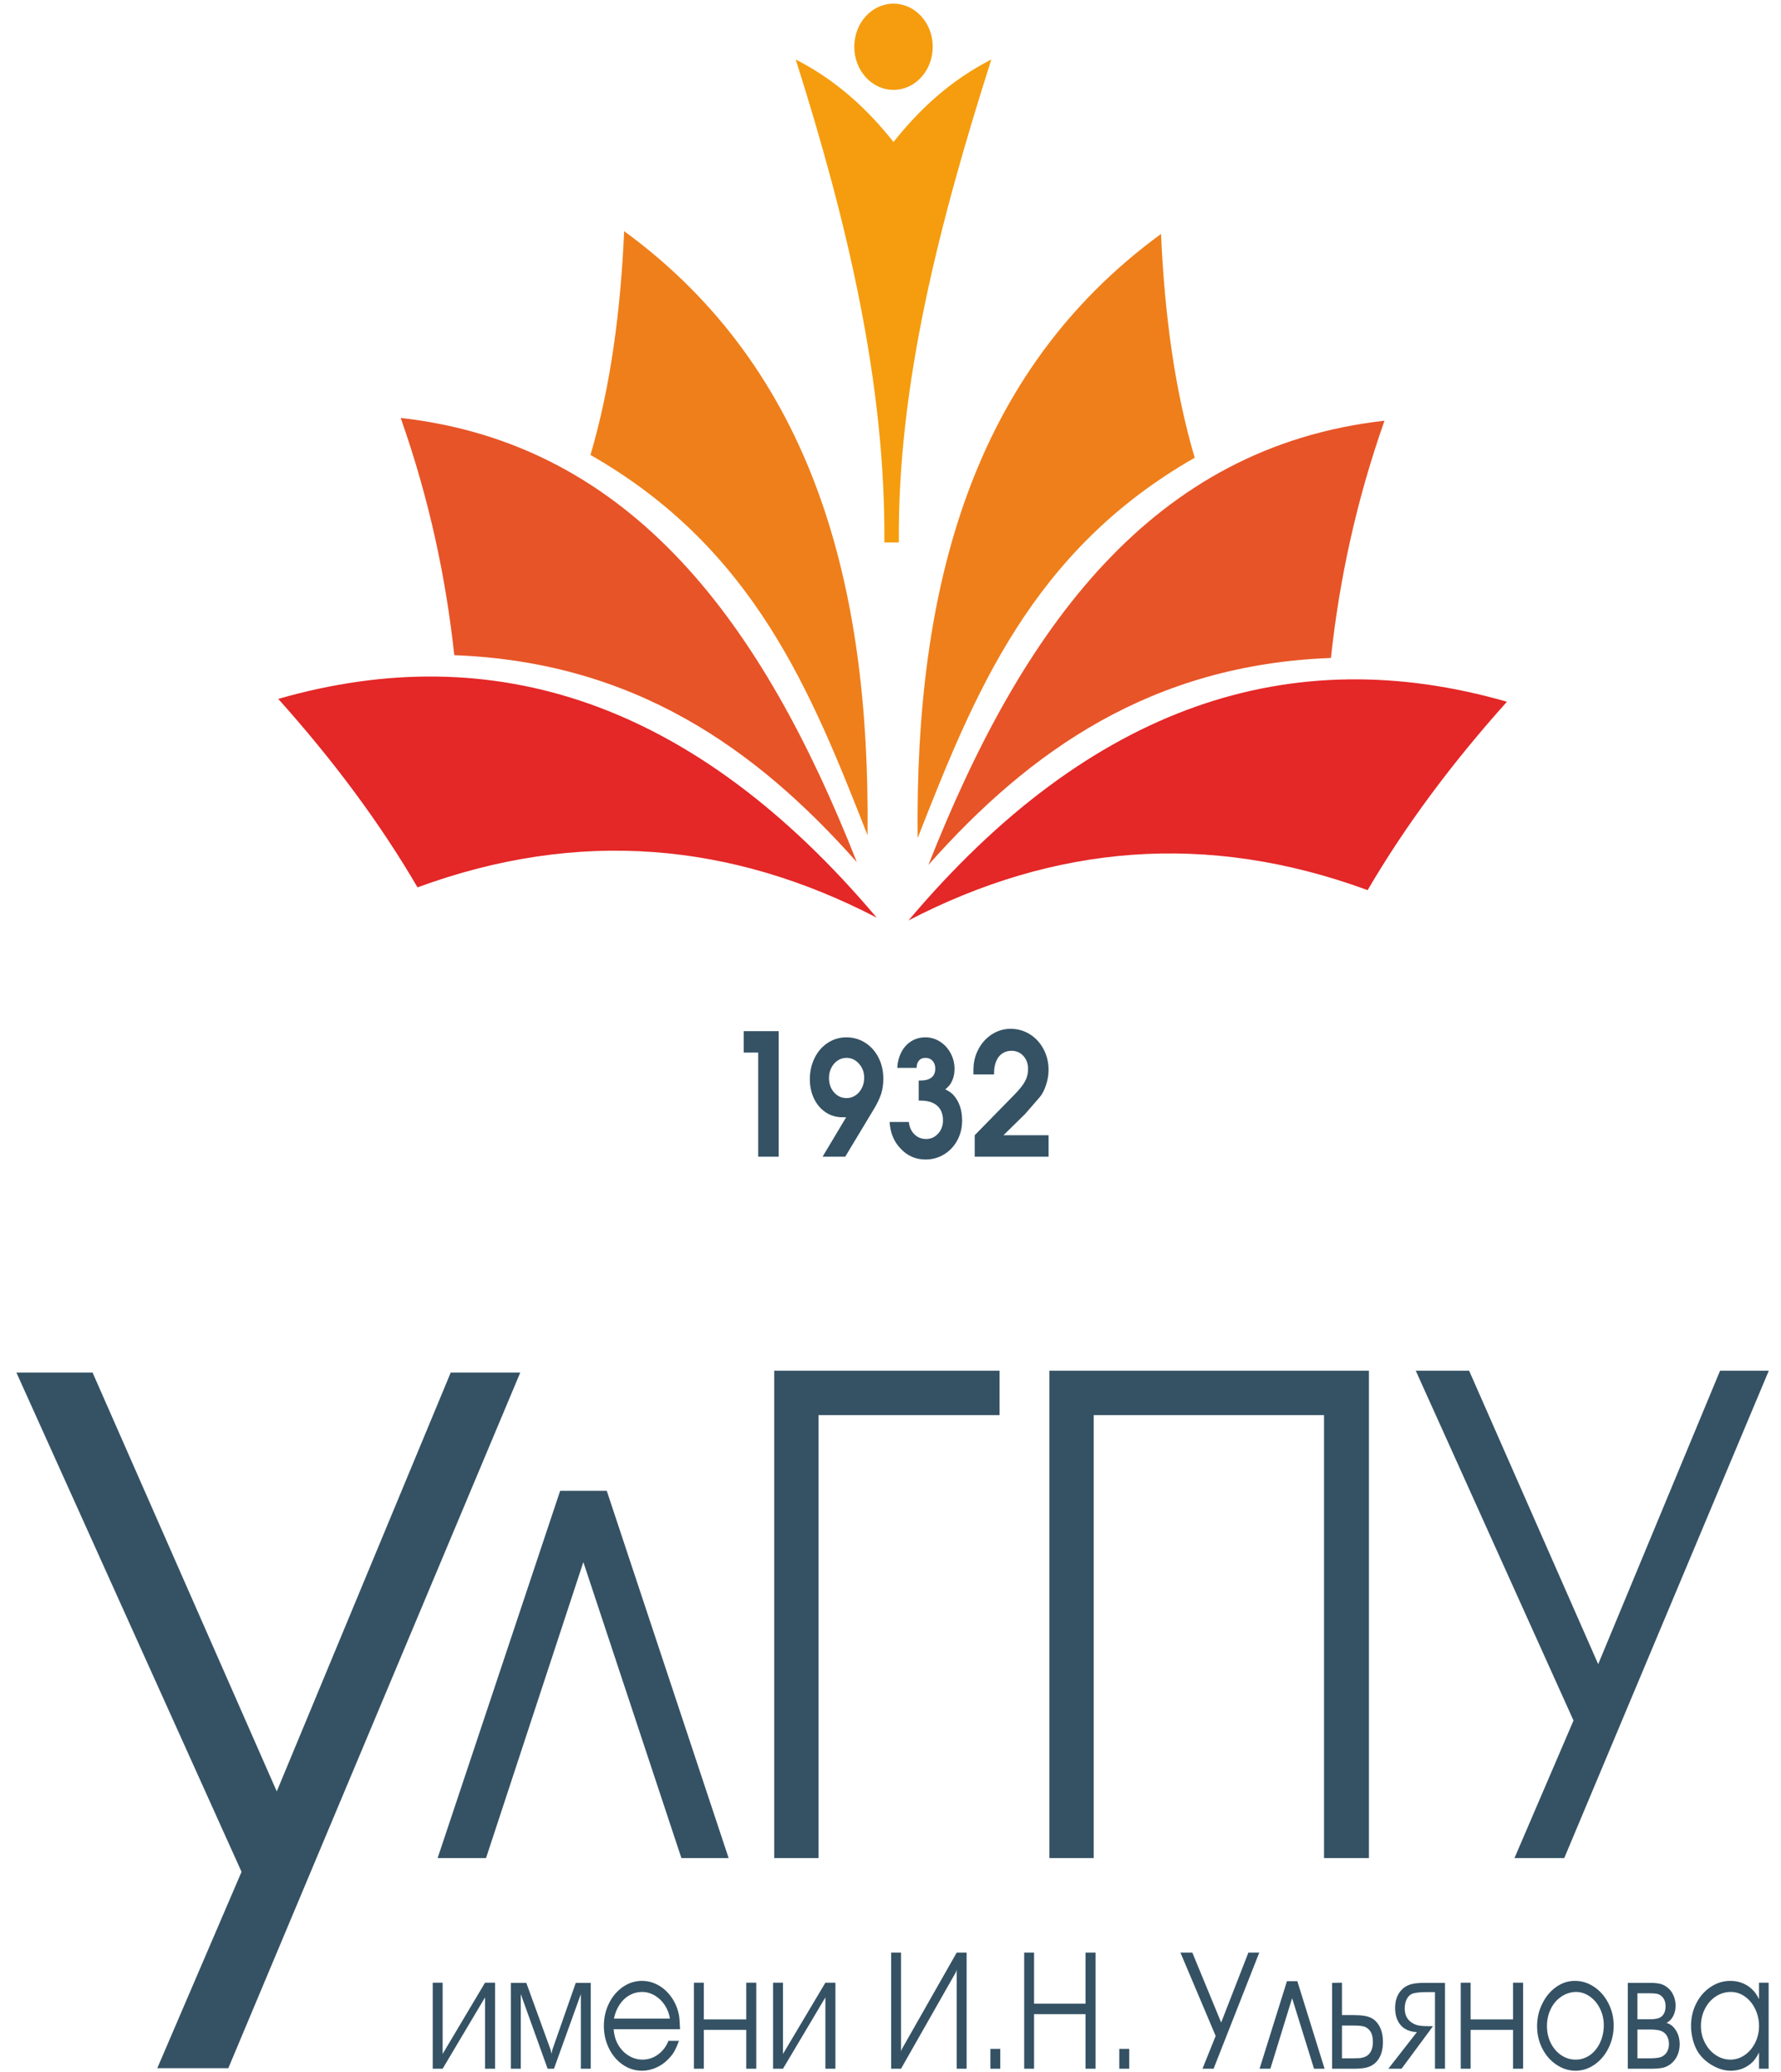
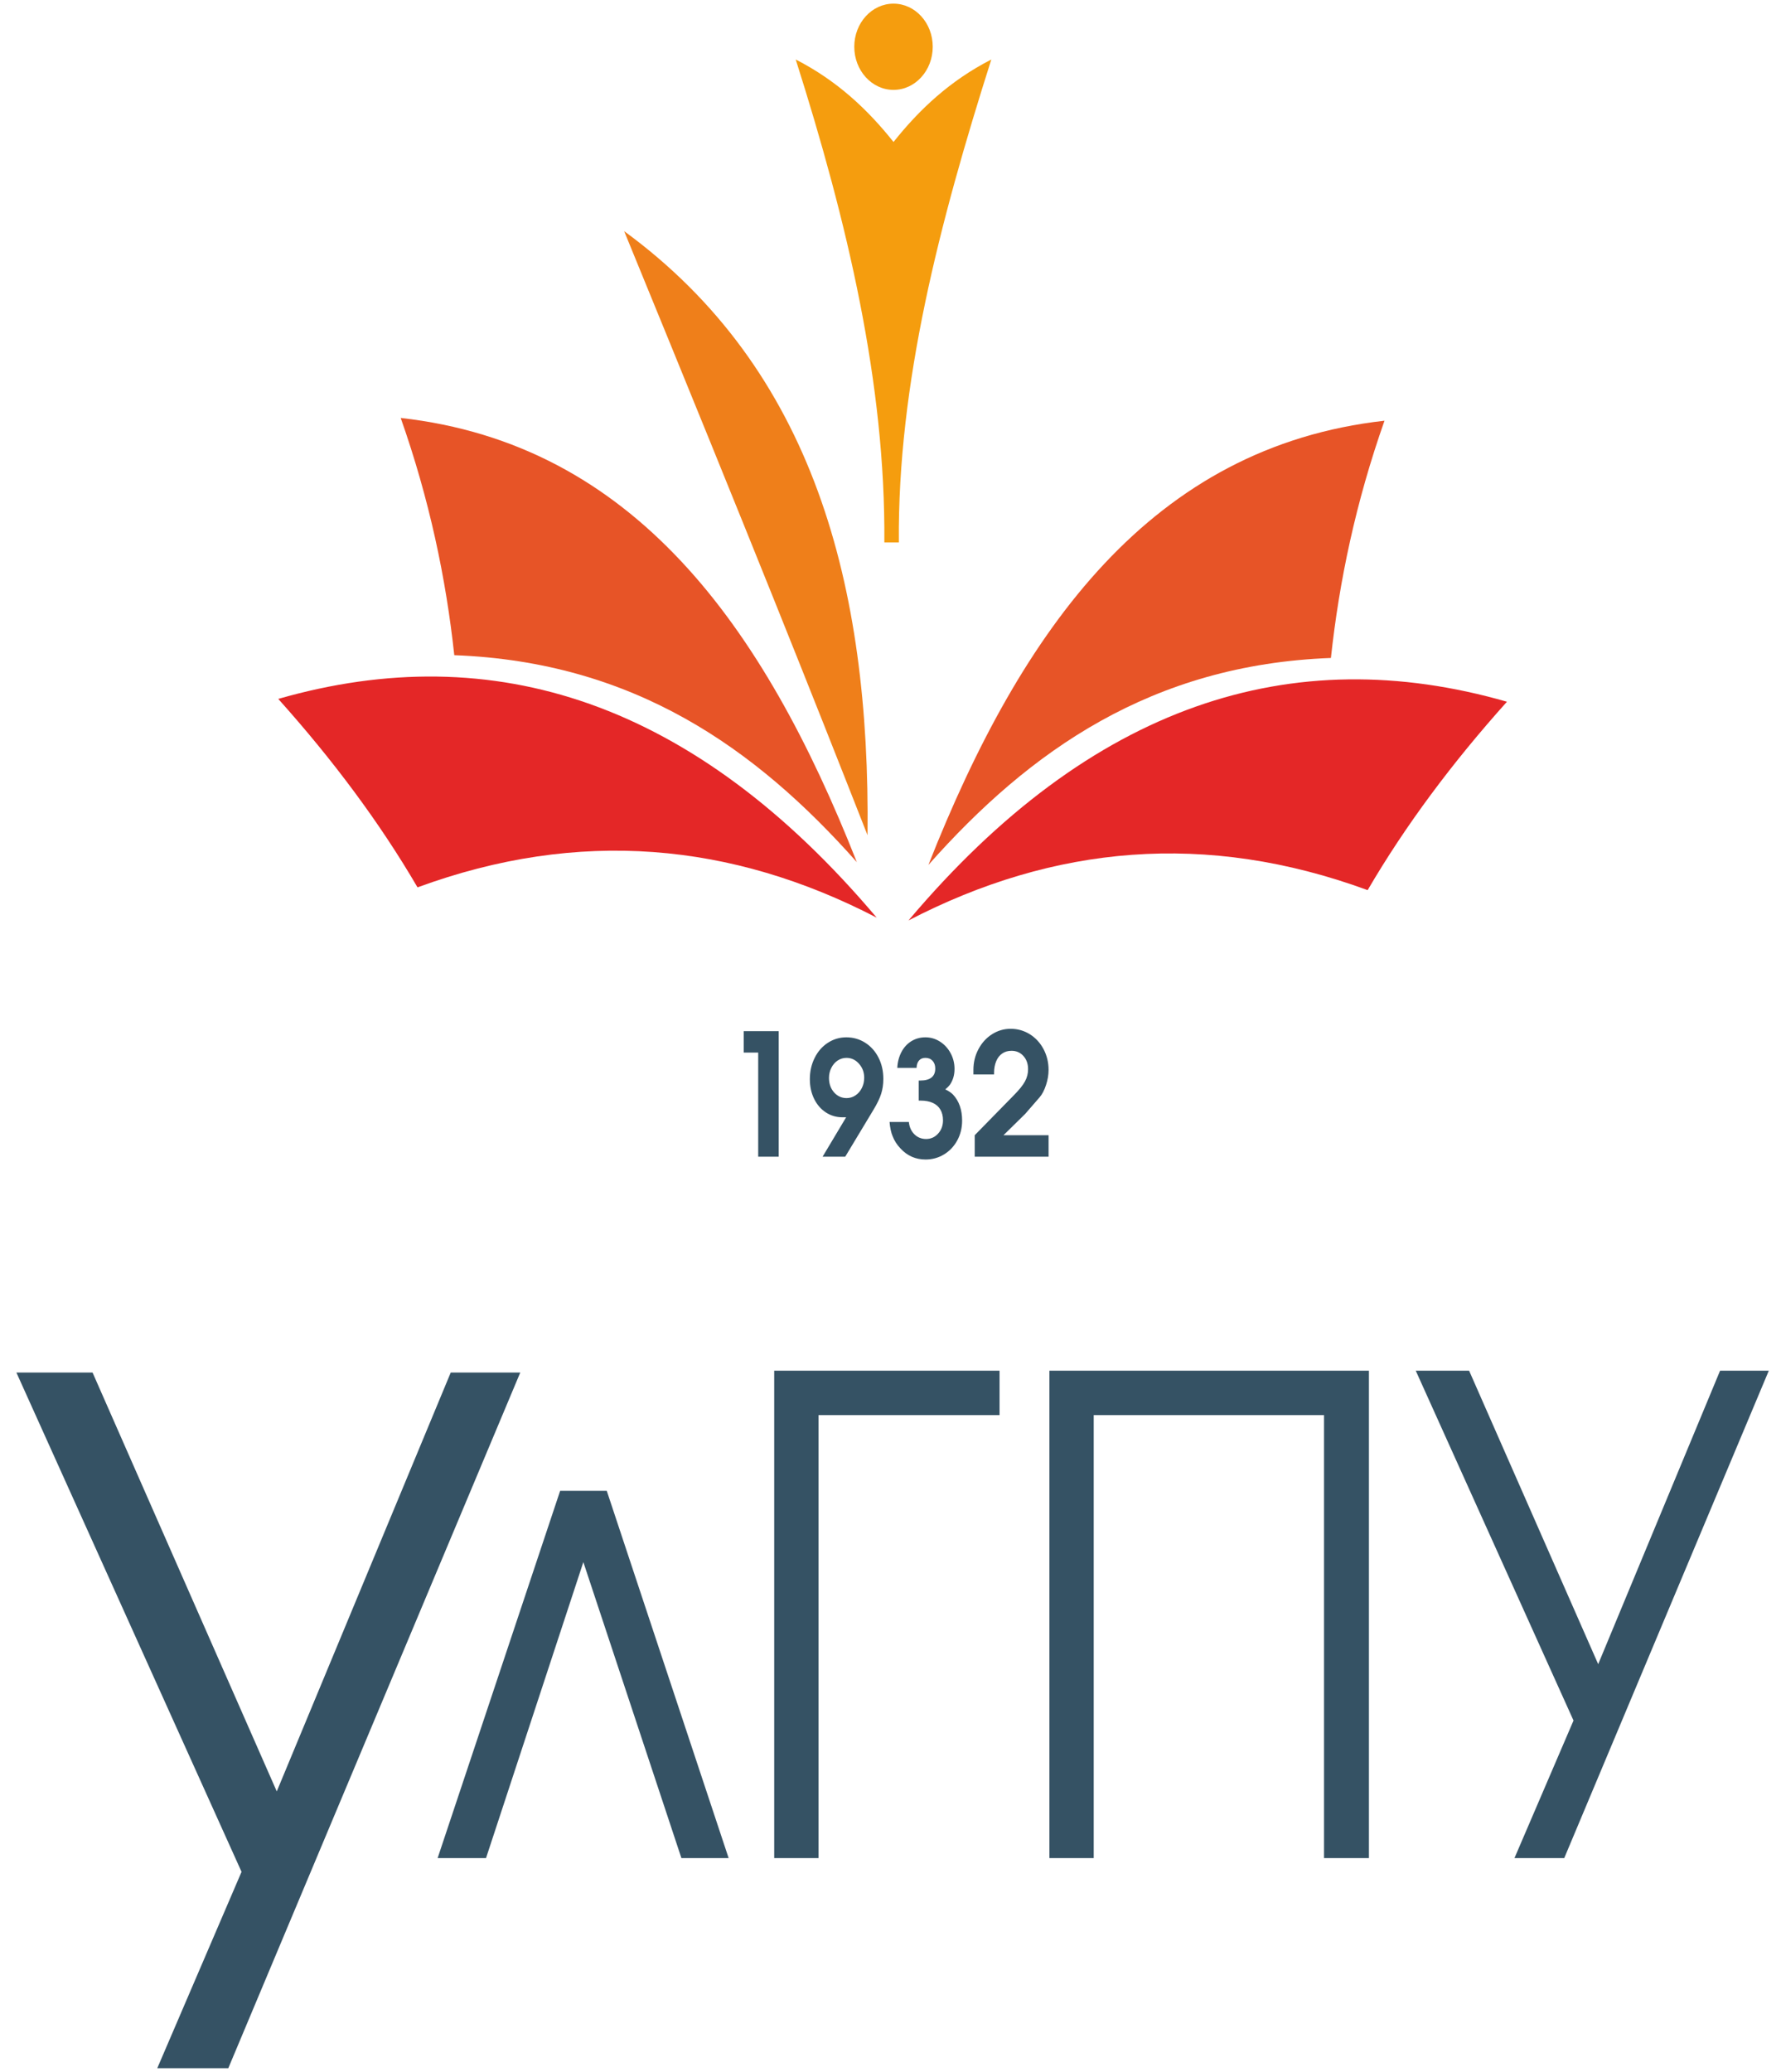
<svg xmlns="http://www.w3.org/2000/svg" width="98" height="114" viewBox="0 0 98 114" fill="none">
  <g clip-path="url(#clip0_1_2444)">
    <path fill-rule="evenodd" clip-rule="evenodd" d="M48.241 50.486C38.188 38.583 27.157 35.05 15.311 38.451C18.301 41.787 20.883 45.237 22.974 48.819C31.859 45.558 40.253 46.345 48.241 50.486Z" fill="#E42727" />
    <path fill-rule="evenodd" clip-rule="evenodd" d="M47.147 47.431C42.004 34.387 34.831 24.428 22.049 22.994C23.628 27.475 24.54 31.811 24.997 36.046C34.849 36.415 41.563 41.135 47.147 47.431Z" fill="#E75427" />
-     <path fill-rule="evenodd" clip-rule="evenodd" d="M47.736 45.951C47.89 32.172 44.746 20.323 34.344 12.717C34.148 17.168 33.585 21.318 32.491 25.03C41.504 30.175 44.632 38.055 47.736 45.951Z" fill="#EF7F1A" />
+     <path fill-rule="evenodd" clip-rule="evenodd" d="M47.736 45.951C47.89 32.172 44.746 20.323 34.344 12.717C41.504 30.175 44.632 38.055 47.736 45.951Z" fill="#EF7F1A" />
    <path fill-rule="evenodd" clip-rule="evenodd" d="M49.166 29.843H49.459C49.387 21.127 51.697 12.239 54.547 3.274C52.274 4.436 50.587 6.026 49.166 7.811C47.746 6.027 46.058 4.436 43.785 3.274C46.634 12.239 48.732 21.127 48.661 29.843H49.166Z" fill="#F59D0E" />
    <path fill-rule="evenodd" clip-rule="evenodd" d="M49.165 4.945C50.358 4.945 51.324 3.882 51.324 2.572C51.324 1.261 50.358 0.201 49.165 0.201C47.974 0.201 47.007 1.261 47.007 2.572C47.007 3.882 47.974 4.945 49.165 4.945Z" fill="#F59D0E" />
    <path fill-rule="evenodd" clip-rule="evenodd" d="M49.99 50.64C57.977 46.495 66.371 45.712 75.255 48.972C77.348 45.388 79.93 41.941 82.92 38.607C71.073 35.203 60.041 38.736 49.99 50.64Z" fill="#E42727" />
    <path fill-rule="evenodd" clip-rule="evenodd" d="M51.086 47.584C56.667 41.288 63.382 36.567 73.234 36.199C73.691 31.964 74.603 27.628 76.182 23.146C63.4 24.581 56.228 34.542 51.086 47.584Z" fill="#E75427" />
-     <path fill-rule="evenodd" clip-rule="evenodd" d="M50.495 46.104C53.598 38.21 56.726 30.329 65.739 25.183C64.643 21.472 64.082 17.321 63.886 12.87C53.484 20.475 50.34 32.325 50.495 46.104Z" fill="#EF7F1A" />
    <path d="M41.72 63.636V57.909H40.925V56.729H42.847V63.636H41.72ZM53.634 63.636V62.455L55.8 60.243C56.088 59.951 56.288 59.702 56.4 59.493C56.513 59.285 56.57 59.062 56.57 58.824C56.57 58.529 56.485 58.285 56.313 58.096C56.142 57.906 55.924 57.811 55.658 57.811C55.463 57.811 55.293 57.86 55.15 57.958C55.005 58.057 54.893 58.199 54.815 58.386C54.738 58.573 54.699 58.788 54.699 59.031V59.111H53.562V58.863C53.562 58.452 53.653 58.072 53.838 57.724C54.022 57.378 54.269 57.102 54.584 56.902C54.898 56.701 55.241 56.601 55.612 56.601C55.994 56.601 56.345 56.701 56.665 56.899C56.985 57.099 57.237 57.373 57.422 57.721C57.605 58.068 57.698 58.449 57.698 58.863C57.698 59.129 57.652 59.406 57.558 59.693C57.464 59.98 57.346 60.207 57.205 60.369L56.41 61.284L55.218 62.455H57.698V63.636H53.634ZM45.264 63.636L46.559 61.469H46.36C46.02 61.469 45.712 61.379 45.44 61.199C45.167 61.02 44.953 60.771 44.797 60.453C44.641 60.133 44.562 59.774 44.562 59.375C44.562 58.947 44.65 58.555 44.826 58.203C45.001 57.849 45.243 57.572 45.551 57.372C45.859 57.171 46.199 57.07 46.567 57.07C46.949 57.07 47.296 57.169 47.608 57.367C47.919 57.565 48.164 57.838 48.341 58.187C48.518 58.536 48.606 58.926 48.606 59.357C48.606 59.655 48.565 59.929 48.486 60.178C48.407 60.429 48.266 60.721 48.063 61.056L46.509 63.636H45.264ZM46.576 58.2C46.402 58.2 46.242 58.249 46.094 58.345C45.948 58.443 45.831 58.576 45.745 58.748C45.658 58.917 45.615 59.103 45.615 59.303C45.615 59.62 45.707 59.885 45.892 60.096C46.078 60.307 46.309 60.413 46.584 60.413C46.761 60.413 46.924 60.364 47.072 60.264C47.221 60.166 47.338 60.03 47.424 59.857C47.51 59.686 47.553 59.498 47.553 59.294C47.553 58.994 47.457 58.735 47.265 58.521C47.075 58.307 46.845 58.2 46.576 58.2H46.576ZM50.552 60.55V59.448H50.629C51.184 59.448 51.463 59.228 51.463 58.787C51.463 58.611 51.413 58.469 51.314 58.36C51.215 58.253 51.083 58.2 50.92 58.2C50.772 58.2 50.655 58.247 50.571 58.343C50.486 58.438 50.441 58.574 50.435 58.751H49.374C49.389 58.428 49.466 58.139 49.601 57.88C49.736 57.623 49.919 57.424 50.148 57.282C50.379 57.141 50.635 57.07 50.92 57.07C51.206 57.07 51.474 57.148 51.719 57.303C51.964 57.459 52.16 57.67 52.305 57.938C52.451 58.207 52.523 58.497 52.523 58.807C52.523 59.139 52.44 59.427 52.274 59.671C52.209 59.758 52.122 59.846 52.015 59.935C52.194 60.018 52.334 60.113 52.44 60.219C52.774 60.578 52.941 61.056 52.941 61.651C52.941 62.049 52.852 62.412 52.675 62.739C52.497 63.065 52.255 63.324 51.946 63.511C51.637 63.699 51.298 63.792 50.928 63.792C50.385 63.792 49.925 63.591 49.55 63.185C49.356 62.983 49.211 62.756 49.115 62.505C49.032 62.309 48.976 62.049 48.948 61.726H50.01C50.038 62.005 50.14 62.231 50.314 62.404C50.488 62.577 50.704 62.663 50.96 62.663C51.222 62.663 51.442 62.563 51.62 62.366C51.8 62.167 51.889 61.924 51.889 61.635C51.889 61.405 51.841 61.209 51.745 61.047C51.651 60.883 51.51 60.761 51.325 60.676C51.14 60.592 50.916 60.551 50.652 60.551H50.552V60.55Z" fill="#355264" />
  </g>
-   <path d="M24.356 113L26.689 109.08H27.241V113.814H26.689V109.889L24.356 113.814H23.811V109.08H24.356V113ZM28.112 113.814V109.09H28.96L30.296 112.765L30.346 112.991L30.398 112.756L31.681 109.09H32.506V113.814H31.962V109.707L30.482 113.814H30.133L28.656 109.707V113.814H28.112H28.112ZM37.42 111.638H33.764C33.791 111.893 33.834 112.093 33.892 112.237C33.971 112.445 34.084 112.632 34.234 112.797C34.383 112.961 34.553 113.087 34.746 113.178C34.938 113.267 35.138 113.313 35.345 113.313C35.786 113.313 36.163 113.137 36.479 112.785C36.598 112.648 36.7 112.48 36.782 112.278H37.359C37.258 112.55 37.167 112.755 37.086 112.891C37.005 113.028 36.891 113.167 36.745 113.313C36.556 113.506 36.335 113.656 36.085 113.762C35.835 113.87 35.584 113.923 35.329 113.923C34.948 113.923 34.597 113.814 34.276 113.597C33.954 113.378 33.699 113.079 33.511 112.7C33.323 112.321 33.228 111.907 33.228 111.456C33.228 111.008 33.322 110.594 33.51 110.215C33.696 109.836 33.952 109.535 34.273 109.314C34.596 109.091 34.946 108.98 35.323 108.98C35.641 108.98 35.944 109.061 36.229 109.22C36.514 109.381 36.759 109.607 36.961 109.9C37.153 110.179 37.287 110.497 37.359 110.855C37.385 110.989 37.405 111.25 37.42 111.638ZM33.782 111.056H36.863C36.823 110.786 36.727 110.538 36.578 110.314C36.431 110.089 36.247 109.912 36.026 109.783C35.805 109.654 35.573 109.59 35.329 109.59C35.082 109.59 34.851 109.651 34.637 109.771C34.423 109.89 34.242 110.062 34.093 110.288C33.944 110.509 33.84 110.766 33.782 111.056ZM38.728 111.101H41.061V109.08H41.614V113.814H41.061V111.675H38.728V113.814H38.184V109.08H38.728V111.101ZM43.084 113L45.417 109.08H45.969V113.814H45.417V109.889L43.084 113.814H42.539V109.08H43.084V113ZM53.188 113.814H52.643V108.369L52.606 108.489L49.579 113.814H49.035V107.424H49.579V112.867L49.617 112.747L52.643 107.424H53.188V113.814ZM54.496 113.814V112.721H55.04V113.814H54.496ZM56.356 113.814V107.424H56.9V110.236H59.731V107.424H60.283V113.814H59.731V110.81H56.9V113.814H56.356ZM61.59 113.814V112.721H62.135V113.814H61.59ZM66.166 113.814L66.892 112.01L64.953 107.424H65.608L67.195 111.271L68.693 107.424H69.292L66.778 113.814H66.166ZM71.387 108.998L72.885 113.814H72.305L71.099 109.933L69.903 113.814H69.308L70.814 108.998H71.387ZM73.298 113.814V109.09L73.842 109.08V110.864H74.503C74.943 110.864 75.259 110.916 75.455 111.021C75.586 111.084 75.7 111.183 75.798 111.313C75.897 111.441 75.972 111.591 76.022 111.766C76.073 111.941 76.097 112.131 76.097 112.339C76.097 112.786 75.989 113.138 75.771 113.396C75.64 113.55 75.481 113.657 75.294 113.719C75.106 113.782 74.843 113.814 74.504 113.814H73.298V113.814ZM73.842 111.438V113.24H74.332H74.466C74.585 113.234 74.702 113.231 74.816 113.231C74.922 113.219 75.015 113.198 75.097 113.164C75.241 113.108 75.352 113.009 75.43 112.867C75.507 112.726 75.545 112.548 75.545 112.339C75.545 112.081 75.492 111.879 75.386 111.731C75.32 111.637 75.224 111.561 75.097 111.505C74.983 111.461 74.773 111.438 74.466 111.438H74.332H73.842ZM76.394 113.814L77.964 111.8C77.719 111.791 77.505 111.734 77.324 111.624C77.141 111.517 77.004 111.364 76.909 111.166C76.814 110.971 76.766 110.738 76.766 110.472C76.766 110.074 76.875 109.752 77.093 109.507C77.229 109.353 77.394 109.244 77.587 109.182C77.779 109.12 78.039 109.09 78.369 109.09H79.512V113.814H78.96V109.599H78.492C78.177 109.599 77.93 109.624 77.753 109.671C77.613 109.715 77.501 109.813 77.418 109.963C77.337 110.115 77.295 110.293 77.295 110.497C77.295 110.839 77.417 111.093 77.661 111.262C77.772 111.342 77.893 111.397 78.022 111.426C78.152 111.456 78.341 111.471 78.59 111.471H78.853L77.121 113.814H76.394ZM80.922 111.101H83.255V109.08H83.808V113.814H83.255V111.675H80.922V113.814H80.378V109.08H80.922V111.101ZM86.655 108.98C87.039 108.98 87.396 109.091 87.724 109.314C88.052 109.535 88.312 109.836 88.504 110.214C88.697 110.591 88.793 110.999 88.793 111.438C88.793 111.882 88.698 112.297 88.508 112.679C88.319 113.061 88.062 113.363 87.74 113.587C87.419 113.81 87.07 113.923 86.693 113.923C86.318 113.923 85.967 113.812 85.641 113.589C85.314 113.374 85.056 113.076 84.864 112.698C84.673 112.321 84.578 111.913 84.578 111.474C84.578 111.033 84.672 110.62 84.863 110.238C85.049 109.853 85.303 109.548 85.622 109.32C85.941 109.094 86.285 108.98 86.655 108.98V108.98ZM86.693 109.59C86.396 109.602 86.129 109.692 85.891 109.862C85.65 110.027 85.462 110.251 85.326 110.537C85.189 110.82 85.122 111.133 85.122 111.474C85.122 111.808 85.192 112.116 85.331 112.398C85.473 112.682 85.665 112.906 85.907 113.069C86.15 113.231 86.414 113.313 86.701 113.313C86.987 113.313 87.249 113.229 87.488 113.064C87.724 112.896 87.909 112.665 88.045 112.375C88.181 112.086 88.249 111.764 88.249 111.412C88.249 111.092 88.18 110.792 88.041 110.509C87.902 110.229 87.716 110.004 87.48 109.839C87.244 109.674 86.993 109.59 86.723 109.59H86.693ZM89.571 113.814V109.09H90.81C91.033 109.09 91.214 109.108 91.354 109.143C91.493 109.179 91.617 109.24 91.726 109.325C91.876 109.435 91.992 109.581 92.075 109.762C92.158 109.942 92.2 110.136 92.2 110.344C92.2 110.561 92.154 110.755 92.063 110.927C91.973 111.096 91.851 111.218 91.697 111.292C91.908 111.348 92.082 111.486 92.219 111.705C92.356 111.923 92.425 112.178 92.425 112.468C92.425 112.691 92.382 112.897 92.295 113.09C92.205 113.283 92.083 113.437 91.927 113.556C91.796 113.657 91.654 113.724 91.499 113.76C91.347 113.795 91.12 113.814 90.815 113.814H89.571ZM90.1 113.24H90.82C91.146 113.24 91.371 113.201 91.498 113.12C91.722 112.978 91.834 112.755 91.834 112.45C91.834 112.278 91.796 112.13 91.72 112.002C91.643 111.875 91.537 111.785 91.401 111.734C91.265 111.682 91.054 111.656 90.767 111.656H90.1V113.24H90.1ZM90.1 111.092H90.776C91.061 111.092 91.261 111.054 91.376 110.977C91.556 110.86 91.647 110.66 91.647 110.374C91.647 110.107 91.556 109.909 91.376 109.778C91.327 109.743 91.27 109.716 91.204 109.698C91.109 109.675 90.975 109.663 90.799 109.663H90.1V111.092H90.1ZM97.32 109.08V113.812H96.791V112.922C96.692 113.12 96.581 113.287 96.456 113.424C96.124 113.756 95.716 113.923 95.23 113.923C94.906 113.923 94.577 113.829 94.242 113.641C93.908 113.452 93.644 113.213 93.449 112.923C93.327 112.736 93.23 112.51 93.157 112.245C93.086 111.979 93.05 111.714 93.05 111.447C93.05 111.002 93.147 110.591 93.34 110.212C93.534 109.833 93.798 109.532 94.132 109.314C94.464 109.091 94.824 108.98 95.215 108.98C95.458 108.98 95.688 109.024 95.904 109.114C96.121 109.203 96.307 109.332 96.464 109.501C96.586 109.625 96.695 109.787 96.791 109.986V109.08H97.32ZM95.244 109.59C94.94 109.59 94.661 109.674 94.408 109.84C94.154 110.009 93.956 110.236 93.811 110.523C93.667 110.81 93.594 111.124 93.594 111.465C93.594 111.796 93.668 112.104 93.815 112.386C93.961 112.67 94.159 112.894 94.41 113.063C94.66 113.229 94.929 113.313 95.221 113.313C95.5 113.313 95.76 113.229 96.003 113.063C96.244 112.894 96.436 112.67 96.578 112.386C96.719 112.104 96.791 111.796 96.791 111.465C96.791 111.133 96.721 110.822 96.582 110.532C96.442 110.241 96.254 110.012 96.016 109.843C95.777 109.675 95.52 109.59 95.244 109.59Z" fill="#355264" />
  <path d="M33.387 82.019L40.094 102.227H37.495L32.099 85.941L26.743 102.227H24.08L30.822 82.019H33.387H33.387ZM45.038 102.227H42.601V75.41H55.001V77.855H45.038V102.227ZM57.745 102.227V75.41H75.326V102.227H72.854V77.855H60.182V102.227H57.745ZM83.333 102.227L86.583 94.657L77.902 75.41H80.838L87.941 91.556L94.648 75.41H97.329L86.072 102.227H83.333Z" fill="#355264" />
  <path d="M8.654 113.785L13.291 102.981L0.902 75.512H5.093L15.229 98.556L24.802 75.512H28.628L12.562 113.785H8.654Z" fill="#355264" />
  <defs>
    <clipPath id="clip0_1_2444">
      <rect width="67.609" height="63.59" fill="white" transform="translate(15.31 0.202)" />
    </clipPath>
  </defs>
</svg>